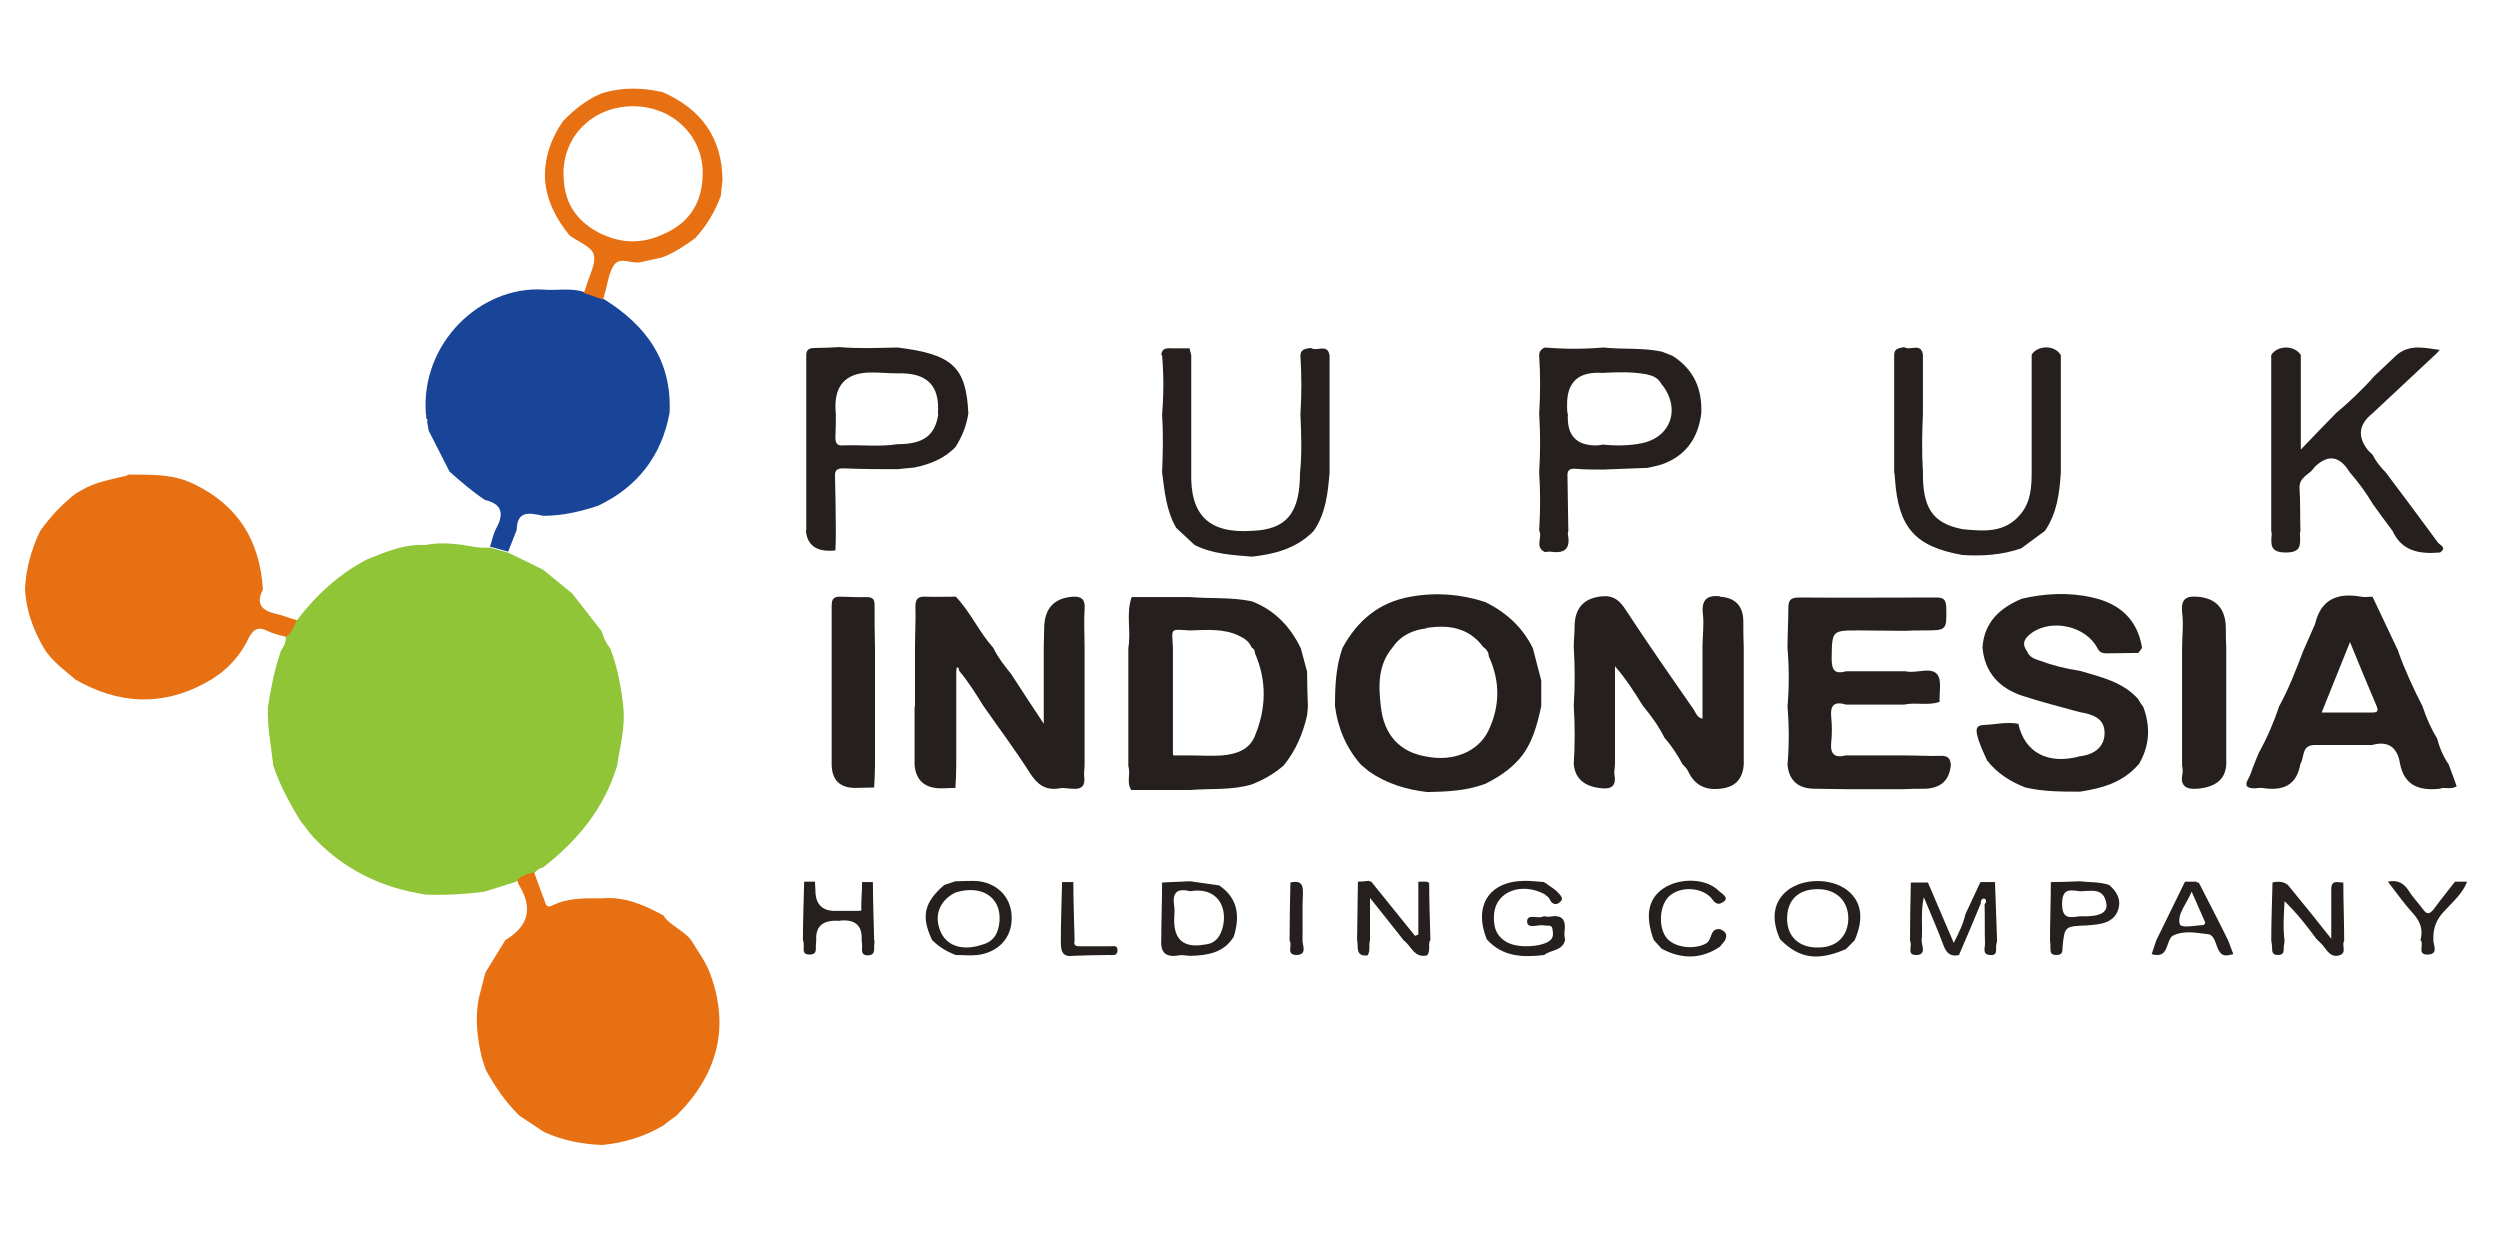
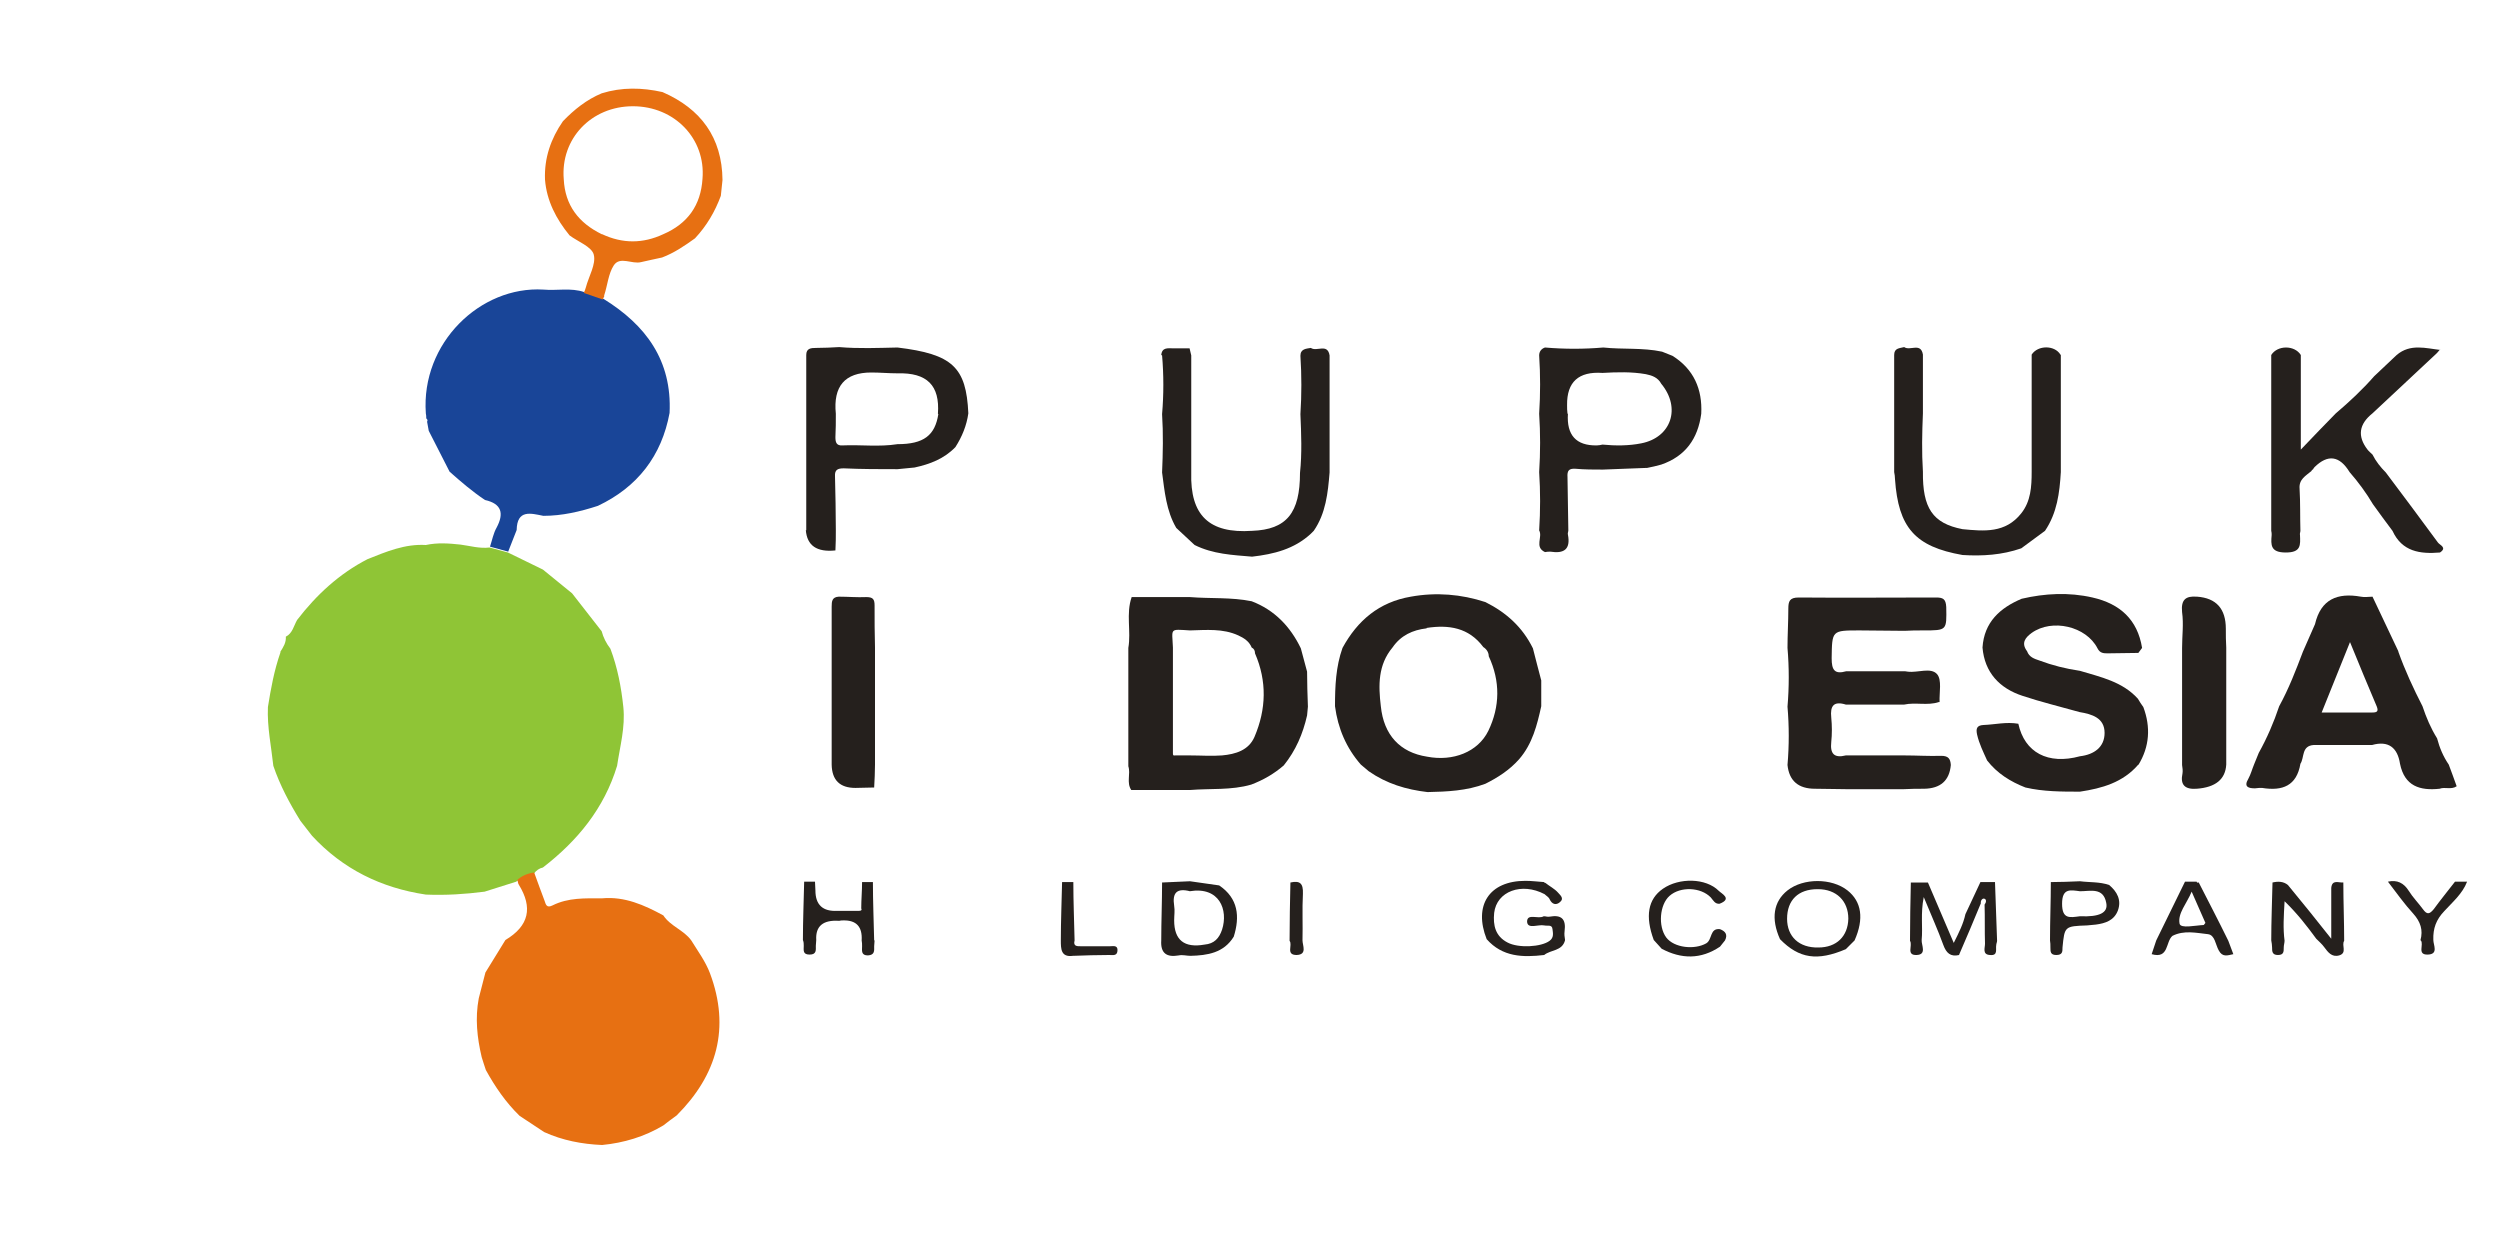
<svg xmlns="http://www.w3.org/2000/svg" id="Layer_1" data-name="Layer 1" viewBox="0 0 600 300">
  <defs>
    <style>      .cls-1 {        fill: #25201d;      }      .cls-1, .cls-2, .cls-3, .cls-4 {        stroke-width: 0px;      }      .cls-2 {        fill: #194598;      }      .cls-3 {        fill: #e77012;      }      .cls-4 {        fill: #8fc536;      }    </style>
  </defs>
  <path class="cls-1" d="M580.9,225.7c.7-2.5,0-4.5-1.7-6.4-2.2-2.4-4.1-5.1-6.1-7.7,2.2-.5,3.8.3,5,2.2,1,1.6,2.3,2.9,3.4,4.4,1,1.4,1.6,1.2,2.6,0,1.6-2.2,3.4-4.4,5.1-6.6,1,0,1.9,0,2.9,0-1.1,2.9-3.5,4.9-5.5,7.1-1.9,2-2.7,4.1-2.6,6.9,0,1.2,1.3,3.4-1.3,3.5-2.7.1-.9-2.4-1.7-3.4Z" />
  <path class="cls-1" d="M585.5,84c-.2.2-.4.5-.6.7,0,0-.1.1-.1.1-5.1,4.8-10.3,9.6-15.4,14.4h0q-4.9,3.9-1.2,8.7c.3.4.8.8,1.2,1.2.8,1.6,1.9,3,3.2,4.3,4.2,5.6,8.4,11.2,12.5,16.8.4.6,2.3,1.2.5,2.4-4.8.4-9.1-.2-11.4-5.2-1.6-2.1-3.1-4.2-4.7-6.4-1.6-2.7-3.5-5.3-5.6-7.7q-3.6-5.9-8.4-1.2c-.2.2-.3.4-.4.6-.2,0-.3.1-.3.3-1.4,1.2-3.1,2-2.9,4.3.2,3.4.1,6.7.2,10.1,0,.3-.2.7-.1,1,.1,2.4.3,4.2-3.4,4.2-3.7,0-3.6-1.8-3.4-4.2,0-.3,0-.7-.1-1v-28.1c0-4.7,0-9.4,0-14.1,1.5-2.4,5.6-2.4,7.1,0v22.7c3.2-3.4,5.8-6,8.4-8.7,3.3-2.8,6.4-5.7,9.2-8.9,1.8-1.7,3.6-3.4,5.4-5.1,3.3-2.8,7-1.6,10.6-1.2Z" />
-   <path class="cls-3" d="M30.6,113.9c.5,0,1,0,1.5,0,5,0,9.9,0,14.5,2.3,10.6,5.1,15.8,13.7,16.5,25.3-1.6,3.1-.6,4.9,2.7,5.7,1.9.4,3.7,1.2,5.6,1.7-.8,1.4-1.1,3.2-2.7,4-1.4-.5-3-.7-4.3-1.4-2.4-1.2-3.6-.6-4.8,1.8-2.2,4.6-5.8,8.2-10.3,10.6-10.5,5.7-20.9,5.1-31.2-.8-2.7-2.4-5.7-4.4-7.6-7.6-2.5-4.3-4.2-8.9-4.5-14,.2-4.9,1.5-9.6,3.6-14,2.4-3.4,5.2-6.4,8.5-9,.5-.3,1-.6,1.4-.8,3.4-2.1,7.3-2.6,11.1-3.6Z" />
  <path class="cls-1" d="M575.6,156.4c1.6,4.5,3.6,8.8,5.8,13.1.9,2.7,2,5.3,3.5,7.7.6,2.3,1.5,4.4,2.8,6.3.6,1.7,1.3,3.4,1.9,5.2-1.3.9-2.8.1-4.1.6-4.7.5-8.4-.6-9.5-6-.6-3.9-2.8-5.6-6.7-4.5-4.7,0-9.3,0-14,0-3,.2-2.2,3-3.2,4.5-.9,5.3-4.3,6.6-9.2,5.8-.5,0-1.1,0-1.7.1-1.5,0-2.8-.3-1.6-2.3.6-1.1.9-2.3,1.4-3.5.4-.9.7-1.8,1.1-2.7,2-3.6,3.6-7.3,4.9-11.2,2.3-4.2,4-8.6,5.7-13.1,1-2.2,1.9-4.4,2.9-6.6,1.4-6,5.4-7.6,11-6.6.9.2,1.9,0,2.8,0,2.1,4.4,4.1,8.7,6.2,13.1ZM557.2,171c4.4,0,8.3,0,12.2,0,1.1,0,1.5-.3,1-1.5-2.1-4.9-4.1-9.8-6.4-15.4-2.4,6-4.5,11.2-6.8,16.9Z" />
  <path class="cls-1" d="M548.3,225.7c0,.6-.2,1.1-.2,1.7,0,1,0,1.8-1.4,1.8-1.4,0-1.4-.9-1.4-1.8,0-.6-.1-1.1-.2-1.7,0-4.6.2-9.3.3-13.9,1.3-.3,2.6-.3,3.7.6,1.8,2.2,3.5,4.3,5.3,6.5,1.6,2,3.1,3.9,5.1,6.4v-12.2c.2-2.1,1.8-1.2,2.9-1.3,0,4.7.2,9.3.2,14-.7,1.1.8,2.9-1.2,3.5-1.8.5-2.7-.8-3.6-2-.5-.7-1.2-1.3-1.9-2,0,0,0,0,0,0-2.2-3-4.5-6-7.6-9-.2,3.6-.4,6.5,0,9.5Z" />
  <path class="cls-4" d="M67.3,156.4c.7-1.1,1.4-2.2,1.3-3.6,1.6-.8,1.9-2.6,2.7-4,4.6-6,10.1-11.1,16.9-14.6,4.5-1.8,9-3.7,14-3.4,2.8-.6,5.5-.4,8.3-.1,2.3.3,4.6,1,7,.7,1.5.4,2.9.8,4.4,1.2,2.8,1.4,5.6,2.7,8.4,4.1,2.3,1.9,4.7,3.8,7,5.7,2.4,3,4.7,6.1,7.1,9.1.4,1.5,1.1,2.9,2.1,4.2,1.7,4.5,2.6,9.2,3.1,14,.5,4.8-.8,9.4-1.5,14.1-3.1,10.2-9.5,18-17.8,24.4-.9.2-1.6.7-2.2,1.5-1.6.2-3,.8-4.2,1.9-2.5.8-5.1,1.6-7.6,2.4-4.7.6-9.3.9-14.1.7-10.7-1.6-19.9-6.1-27.3-14.1-.9-1.2-1.9-2.4-2.8-3.6-2.6-4.2-4.9-8.5-6.5-13.2-.5-4.7-1.5-9.3-1.3-14.1.7-4.4,1.5-8.8,3-13.1Z" />
  <path class="cls-3" d="M124,211.3c1.2-1.1,2.6-1.7,4.2-1.9.8,2.3,1.7,4.6,2.5,6.8.3.9.5,1.8,1.9,1.1,3.8-1.9,7.8-1.7,11.9-1.7,5.4-.5,10.1,1.6,14.7,4.1,1.7,2.6,4.9,3.5,6.7,6,1.6,2.6,3.4,5,4.5,7.9,4.9,13.1,1.7,24.4-8,34.1-1.1.8-2.2,1.6-3.2,2.4-4.5,2.7-9.5,4.2-14.7,4.7-4.8-.2-9.5-1.1-13.9-3.1-2-1.3-3.9-2.6-5.9-3.9-3.3-3.2-5.9-7-8.1-11-.3-1-.7-2-1-3.1-1.1-4.7-1.6-9.3-.7-14.1.5-2.1,1.1-4.1,1.6-6.2,1.6-2.6,3.2-5.2,4.8-7.8,5.7-3.4,6.6-7.8,3.2-13.3-.2-.3-.2-.7-.3-1Z" />
  <path class="cls-2" d="M122,132.4c-1.5-.4-2.9-.8-4.4-1.2.5-1.5.8-3.2,1.6-4.6,1.8-3.4,1.2-5.7-2.8-6.6-3-2-5.8-4.4-8.5-6.8-1.7-3.3-3.3-6.5-5-9.8-.1-.7-.3-1.5-.4-2.2,0,0,.1-.2.1-.3,0-.2-.2-.4-.3-.5,0-.4,0-.8-.1-1.2-1.2-16.9,13.1-30.6,28.2-29.7,3.3.3,6.6-.5,9.8.6,1.5.5,3,1.1,4.6,1.6,10.2,6.3,16.5,14.8,15.9,27.4-1.9,10.3-7.7,17.8-17.2,22.3-4.3,1.4-8.6,2.4-13.1,2.4-3-.6-6.3-1.6-6.4,3.4-.7,1.7-1.3,3.4-2,5.1Z" />
  <path class="cls-1" d="M527.3,143.2q6.9.5,6.9,7.7c0,1.5,0,3,.1,4.5,0,4.7,0,9.4,0,14.1,0,4.7,0,9.4,0,14q-.3,5.3-7.1,5.8c-2.8.2-4-.9-3.4-3.7.1-.6,0-1.4-.1-2v-14.1c0-4.7,0-9.4,0-14,0-2.9.4-5.7,0-8.6-.3-3,.9-3.9,3.5-3.7Z" />
  <path class="cls-1" d="M527.7,211.8c2.4,4.7,4.8,9.3,7.1,14,.4,1,.7,1.9,1.2,3.2-1.4.3-2.6.8-3.5-.9-.8-1.4-.9-3.7-2.6-3.9-2.8-.3-5.7-1-8.5.4-1.7,1.4-.8,5.6-5,4.4.4-1.1.7-2.2,1.1-3.3,2.3-4.7,4.6-9.4,6.9-14.1.9,0,1.9,0,2.8,0,0,.2.2.3.4.2ZM529.3,221.5c-1-2.2-2-4.6-3.3-7.5-1.2,2.9-3.4,5.2-2.9,7.7.3,1.2,3.7.4,5.8.3,0,0,.1-.1.4-.5Z" />
  <path class="cls-3" d="M144.7,71.9c-1.5-.5-3-1.1-4.6-1.6.2-.4.4-.9.5-1.3.7-2.7,2.5-5.6,1.9-7.9-.5-1.9-3.8-3.1-5.8-4.6-3.2-3.9-5.5-8.3-5.9-13.4-.2-5.2,1.4-9.8,4.3-14,2.7-2.8,5.7-5.2,9.3-6.7,4.8-1.5,9.7-1.4,14.6-.3,9.2,4,14.3,10.9,14.4,21.1-.1,1.3-.3,2.5-.4,3.8-1.4,3.8-3.4,7.2-6.2,10.2-2.5,1.8-5,3.5-7.9,4.6-1.7.4-3.4.7-5,1.1-2.2.6-5.1-1.5-6.6.8-1.3,2-1.5,4.8-2.3,7.2,0,.1,0,.2,0,.3-.1.2-.3.5-.4.7ZM144.5,56.2c4.9,2.3,9.8,2.3,14.7,0,5.8-2.5,9-6.9,9.4-13.3.8-9.6-6.7-17.4-16.7-17.4-10,0-17.4,7.8-16.6,17.5.3,6.3,3.6,10.5,9.1,13.2Z" />
  <path class="cls-1" d="M513.2,183.5c-3.7,4.3-8.7,5.7-14,6.5-4.4,0-8.8,0-13.1-1-3.6-1.4-6.8-3.4-9.2-6.5-.9-2-1.9-4-2.4-6.2-.3-1.4-.1-2.2,1.5-2.3,2.8-.1,5.5-.8,8.4-.3,1.5,6.9,7.1,9.9,14.8,7.8,3.4-.4,5.9-2.2,5.9-5.6,0-3.6-3-4.5-6-5-4.6-1.3-9.2-2.4-13.7-3.9-5.5-1.8-9.1-5.6-9.6-11.6.4-6.1,4.2-9.5,9.4-11.7,5.6-1.3,11.3-1.6,17-.3,6.6,1.5,10.8,5.3,11.9,12.1-.3.4-.6.8-.9,1.2-2.4,0-4.9.1-7.3.1-1,0-1.9,0-2.5-1.2-2.7-5.3-10.9-7.2-15.8-3.7-1.5,1.1-2.6,2.4-1.1,4.4.5,1.4,1.7,1.8,2.9,2.2,3.2,1.2,6.4,2,9.8,2.5,5,1.5,10.2,2.6,13.9,6.7.4.7.8,1.3,1.3,2,1.8,4.8,1.5,9.5-1.2,13.9Z" />
  <path class="cls-1" d="M494.6,85.2c0,4.7,0,9.4,0,14.1,0,4.7,0,9.3,0,14-.3,5-.9,9.8-3.8,14.1-1.9,1.4-3.8,2.8-5.7,4.2-4.6,1.6-9.3,1.9-14.1,1.6-11.4-2-15.4-6.6-16.2-18.2,0-.6-.1-1.2-.2-1.7,0-4.7,0-9.4,0-14.1,0-4.7,0-9.3,0-14,0-1.7,1.3-1.6,2.4-1.9,1.4,1,4-1.2,4.5,1.8,0,4.7,0,9.4,0,14.1-.2,4.7-.3,9.3,0,14-.1,8.7,2.3,12.4,9.5,13.8,5.2.5,10.3,1,14.1-3.8,2.3-2.9,2.5-6.4,2.5-10,0-4.7,0-9.3,0-14,0-4.7,0-9.4,0-14.1,1.5-2.3,5.5-2.3,6.9,0Z" />
  <path class="cls-1" d="M492.2,211.7c2.3,0,4.6-.1,7-.2,2.3.3,4.7.1,7,.9,1.9,1.6,3,3.6,2.1,6.1-.9,2.4-3,3.1-5.3,3.4-.7.1-1.4.1-2.1.2-5.4.2-5.4.2-5.9,5.3,0,1,0,1.8-1.5,1.8-1.4,0-1.4-.8-1.4-1.8,0-.6,0-1.2-.1-1.7,0-4.7.2-9.3.2-14ZM499.2,213.9c-2.3-.3-4.3-.8-4.3,3,0,3.8,1.9,3.3,4.3,3,4.6.2,6.8-.8,6.3-3.2-.7-3.8-3.8-2.8-6.3-2.8Z" />
  <path class="cls-1" d="M209.9,225.7c0,.5-.1.9-.1,1.4,0,1,.2,2.1-1.5,2.2-1.7,0-1.4-1.2-1.4-2.2,0-.5,0-.9-.1-1.4q.3-4.9-4.4-4.8c-.3,0-.7,0-1,.1q-5.8-.4-5.5,4.6c0,.5-.1.9-.1,1.4,0,1,.2,2.1-1.5,2.1-1.7,0-1.4-1.1-1.4-2.1,0-.5,0-.9-.2-1.4,0-4.7.2-9.4.3-14,.9,0,1.8,0,2.6,0,0,.7.1,1.4.1,2.1q0,5.2,5.3,4.9c.1,0,.2,0,.3,0,1.6,0,3.3,0,4.9,0,.5,0,.7-.2.5-.6,0-2.1.2-4.2.2-6.3.9,0,1.8,0,2.6,0,0,4.7.2,9.3.3,14Z" />
  <path class="cls-1" d="M193.5,127.3c0-4.7,0-9.3,0-14v-14.1c0-4.7,0-9.3,0-14,0-1.6,1.1-1.7,2.4-1.7,1.8,0,3.7-.1,5.5-.2,4.7.4,9.3.2,14,.1,13.2,1.6,16.5,4.7,17,15.8-.4,2.9-1.5,5.6-3.1,8.1-2.7,2.8-6.1,4.1-9.8,4.9-1.4.1-2.7.3-4.1.4-4.3,0-8.6,0-12.9-.2-1.4,0-2.2.3-2.1,1.9.1,4.3.2,8.6.2,12.9,0,1.6,0,3.2-.1,4.9q-6.7.7-7.1-4.9ZM225.1,99.3c.5-6.8-2.6-9.9-9.7-9.7-2.1,0-4.2-.2-6.3-.2q-9.5,0-8.5,9.9c0,1.9,0,3.7-.1,5.6,0,1.2.2,2.1,1.7,2,4.4-.2,8.8.4,13.2-.3,6.3,0,9-2.1,9.8-7.2Z" />
  <path class="cls-1" d="M199.6,183.5c0-4.7,0-9.3,0-14,0-4.7,0-9.4,0-14.1,0-3.3,0-6.5,0-9.8,0-1.3.1-2.3,1.7-2.4,2.2,0,4.4.2,6.6.1,1.6,0,2,.5,2,2,0,3.4,0,6.8.1,10.1,0,4.7,0,9.3,0,14,0,4.7,0,9.4,0,14.1,0,1.8-.1,3.6-.2,5.5-1.5,0-3,.1-4.5.1q-5.6,0-5.7-5.6Z" />
  <path class="cls-1" d="M465.3,168.5c-2.7.9-5.6,0-8.3.6-4.7,0-9.3,0-14,0-2.9-.9-3.8.3-3.5,3.1.2,2,.2,4,0,5.9-.3,2.8.7,3.9,3.5,3.2,4.7,0,9.3,0,14,0,3,0,6,.2,8.9.1,1.7,0,2.2.7,2.3,2.2q-.5,5.6-6.4,5.7c-1.6,0-3.2,0-4.8.1-4.7,0-9.4,0-14.1,0-2.4,0-4.9-.1-7.3-.1q-6,0-6.6-5.7c.4-4.7.4-9.3,0-14,.4-4.7.4-9.4,0-14.1,0-3.1.2-6.3.2-9.4,0-1.8.3-2.7,2.5-2.7,11,.1,22,0,32.9,0,1.7,0,2.4.3,2.5,2.3.1,5.6.2,5.6-5.5,5.6-1.5,0-3,0-4.5.1-3.6,0-7.2-.1-10.8-.1-6.7,0-6.6,0-6.7,6.7,0,2.8.7,3.9,3.5,3.1,4.7,0,9.4,0,14.1,0,.2,0,.5.1.7.1,2.4.3,5.5-1.1,7,.6,1.2,1.4.5,4.4.6,6.7Z" />
  <path class="cls-1" d="M470.2,229.2c-2.1.5-3.1-.5-3.8-2.4-1.3-3.6-2.9-7.1-4.7-11.5-.8,4-.2,7.2-.5,10.3-.1,1.2,1.3,3.5-1.2,3.6-2.6.1-.9-2.3-1.6-3.4,0-4.7.1-9.3.2-14h4.1c2,4.7,4,9.4,6.2,14.5,1.3-2.6,2.3-4.6,2.8-6.9,1.2-2.6,2.4-5.1,3.6-7.7,1.2,0,2.3,0,3.5,0,.2,4.7.3,9.4.5,14.1,0,.3-.2.7-.2,1-.2,1,.5,2.6-1.5,2.4-1.9-.1-1.2-1.7-1.2-2.7-.1-3.1,0-6.3-.1-9.4.4-.5.5-1.2,0-1.4-.5-.2-1,.4-.9,1.1-1.7,4.1-3.4,8.2-5.2,12.3Z" />
-   <path class="cls-1" d="M412.8,143.2q5.6.4,5.6,6c0,2.1,0,4.1.1,6.2v14.1c0,4.7,0,9.3,0,14q-.4,5.4-5.8,5.8c-3.6.4-6.1-1-7.6-4.3-.3-.6-.8-1.1-1.3-1.6-1.2-2.2-2.6-4.4-4.3-6.3-1.4-2.8-3.2-5.3-5.2-7.7-2-3.2-4-6.4-6.7-9.5v9.5c0,4.7,0,9.3,0,14,0,.9-.3,1.8-.1,2.7.4,2.4-.7,3.3-2.9,3.1q-6.4-.5-6.9-5.8c.3-4.7.3-9.4,0-14,.3-4.7.3-9.4,0-14.1,0-1.6.2-3.2.2-4.8q0-6.9,6.8-7.4c2.6-.2,4.1,1.1,5.5,3.3,5.3,8.1,10.8,16,16.3,23.9.5.8.8,1.9,2.1,2.2v-17.1c0-2.7.4-5.4.1-8-.4-3.5,1-4.6,4.1-4.3Z" />
-   <path class="cls-1" d="M229.4,211.5c1.9,0,3.8-.2,5.6,0,4.9.7,8,4.4,7.8,9.2-.1,4.5-3.3,7.9-8.2,8.5-1.7.2-3.5,0-5.2,0-2.2-.8-4.1-2-5.7-3.6-2.7-5.7-1.9-9,2.9-13.2.9-.3,1.8-.6,2.7-.9ZM229.3,214.2c-3.8,1.9-5.2,5.5-3.6,9.3,1.5,3.6,5.4,4.8,10.1,3.2,2.9-.8,3.9-3,4.1-5.8.3-5.7-4.4-8.6-10.6-6.7Z" />
-   <path class="cls-1" d="M219.6,169.5c0-4.7,0-9.4,0-14.1,0-3.3.2-6.5.1-9.8,0-1.8.6-2.5,2.4-2.4,2.4.1,4.9,0,7.3,0,3.5,3.7,5.6,8.5,9,12.3,1.1,2.3,2.7,4.3,4.3,6.3,2.4,3.7,4.8,7.4,7.8,11.9v-18.3c0-1.5.1-3,.1-4.5q0-7.2,6.9-7.7c2.1-.1,3,.7,2.8,3-.2,3.1,0,6.2,0,9.3,0,4.7,0,9.4,0,14v14.1c0,.9-.2,1.9-.1,2.7.3,2.2-.5,3.2-2.8,3-1,0-2.1-.3-3.1-.1-3.5.6-5.4-1-7.2-3.8-3.5-5.5-7.4-10.7-11.1-16-1.8-2.9-3.6-5.8-5.8-8.4-.1-.4,0-.9-.6-.8,0,0,0,.6-.1.9,0,2.8,0,5.6,0,8.4,0,4.7,0,9.4,0,14.1,0,1.8-.1,3.7-.2,5.5-1.1,0-2.3.1-3.4.1q-5.9,0-6.4-5.6c0-4.7,0-9.4,0-14Z" />
  <path class="cls-1" d="M443,227.8c-6.8,2.9-11.2,2.3-15.8-2.4-2.2-4.9-1.6-9,1.8-11.7,3.8-3,10.6-3,14.4,0,3.4,2.7,4,6.8,1.7,12-.7.7-1.4,1.4-2.1,2.1ZM436.2,213.4c-4.6,0-7.3,2.6-7.3,7.1,0,4.3,2.9,7,7.5,6.9,4.4,0,7.1-2.7,7.2-6.9,0-4.3-2.9-7.1-7.3-7.1Z" />
  <path class="cls-1" d="M257.5,229.4c-2.9.4-2.9-1.7-2.9-3.7,0-4.7.2-9.3.3-14,.9,0,1.8,0,2.7,0,0,0,0,0,0,0,0,4.7.2,9.3.3,14-.4,1.5.7,1.4,1.6,1.4,2.3,0,4.6,0,6.9,0,.7,0,1.8-.3,1.8.9,0,1.5-1.1,1.2-2,1.2-2.9,0-5.8.1-8.6.2Z" />
  <path class="cls-1" d="M412.7,216.9c-1.1.1-1.5-.8-2.1-1.5-2.4-2.5-7.3-2.7-9.9-.4-2.4,2.1-2.8,7.3-.8,10,1.9,2.5,6.8,3,9.6,1.4,1.5-.9.8-3.7,3.3-3.4,1.3.5,1.9,1.3,1.2,2.7-.4.5-.8,1-1.2,1.5-4.6,3.1-9.3,3-14,.5-.6-.7-1.3-1.4-1.9-2.1-2.1-5.7-1.4-9.8,2.2-12.3,3.9-2.7,10.3-2.6,13.4.5.7.7,3.3,1.9.2,3.1Z" />
  <path class="cls-1" d="M369.9,163.2c0,2.1,0,4.2,0,6.3-1,4.5-2.1,9-5.3,12.7-2.3,2.6-5.1,4.4-8.1,5.9-4.5,1.7-9.2,1.9-13.9,2-5.1-.6-9.8-2-14.1-5-.6-.5-1.3-1.1-1.9-1.6-3.5-4-5.5-8.7-6.2-14,0-4.8.2-9.5,1.8-14,3.6-6.6,8.8-11,16.4-12.3,6.1-1.1,12.1-.6,17.9,1.3,5,2.5,8.9,6,11.4,11.1.7,2.6,1.3,5.2,2,7.7ZM342.4,150.8c-3.4.4-6.2,1.7-8.2,4.6-3.5,4.2-3.4,9.1-2.8,14.1.7,6.9,4.6,11.1,11.1,12.1,6.2,1.2,12.2-1.1,14.7-6.2,2.8-5.8,2.9-11.9.1-17.9,0-.9-.5-1.7-1.3-2.2-3.5-4.7-8.3-5.4-13.6-4.6Z" />
  <path class="cls-1" d="M270.8,183.6c0-4.7,0-9.4,0-14.1,0-4.7,0-9.4,0-14,.7-4-.6-8.2.8-12.2,4.7,0,9.3,0,14,0,4.9.4,9.9,0,14.8,1,5.5,2.1,9.3,6.1,11.8,11.3.5,1.9,1,3.7,1.5,5.6,0,2.8.1,5.6.2,8.4l-.2,2.1c-1,4.4-2.7,8.4-5.6,12-2.3,2-4.9,3.5-7.8,4.6-4.8,1.4-9.8.9-14.7,1.3-4.7,0-9.4,0-14.1,0-1.2-1.8-.1-3.9-.7-5.7ZM282.1,181.3c1.2,0,2.3,0,3.5,0,2.6,0,5.2.2,7.7,0,3.2-.3,6.4-1.2,7.8-4.5,2.8-6.6,3-13.3.1-20,0-.6-.2-1.1-.8-1.4-.6-1.5-1.9-2.3-3.2-2.9-3.7-1.7-7.7-1.3-11.6-1.2-5-.3-4.3-.6-4.1,4.1,0,4.7,0,9.4,0,14.1,0,3.7,0,7.5,0,11.2,0,.5,0,.7.6.6Z" />
  <path class="cls-1" d="M395.1,112.3c-3.5.1-7,.3-10.4.4-2.2,0-4.4,0-6.6-.2-1.6-.1-2,.5-1.9,2,.1,4.3.1,8.5.2,12.8,0,.3-.2.7-.1,1,.7,3.6-1,4.6-4.2,4.1-.4,0-.9,0-1.3.1-2.6-1.2-.5-3.6-1.4-5.2.3-4.7.3-9.4,0-14,.3-4.7.3-9.4,0-14,.3-4.7.3-9.4,0-14,0-.9.5-1.6,1.4-1.9,4.7.4,9.3.4,14,0,4.7.5,9.4,0,14.1,1,.8.3,1.7.7,2.5,1,5.1,3.2,7.2,8,6.9,13.9-.8,6-3.8,10.2-9.6,12.2-1.1.3-2.3.6-3.4.8ZM376.3,99.3q-.5,7.7,6.9,7.6c.5,0,.9-.1,1.4-.2,3.1.3,6.3.3,9.3-.3,7.2-1.4,9.6-8.5,4.8-14.3-.8-1.5-2.2-2-3.7-2.3-3.4-.6-6.9-.5-10.4-.3q-8.6-.6-8.5,7.7c0,.7,0,1.4.1,2.1Z" />
  <path class="cls-1" d="M375.6,225.7c-.7,2.6-3.4,2.2-5,3.5-5.1.6-10,.5-13.8-3.8h0c-3.2-8.1.6-14,9.3-14,1.5,0,3,.2,4.5.3,0,.1.1.2.3.2,1,.8,2.2,1.4,3,2.3.5.6,1.6,1.4.5,2.3-.9.8-1.9.6-2.5-.7-.2-.5-.8-.8-1.2-1.2-5.5-2.9-11.5-.7-12.1,4.5-.3,3,.3,5.6,3.2,7.1,2.6,1.4,8.1,1.1,10.1-.4,1.1-.8.8-1.9.7-2.8-.1-1.2-1.2-.7-2-.9-1.4-.3-4,1-4.1-.9,0-2.1,2.7-.5,4-1.3.5,0,.9.2,1.4.1,2.8-.5,4,.5,3.6,3.5-.1.7,0,1.4.1,2Z" />
-   <path class="cls-1" d="M343.2,225.7c-.5,1.1.2,2.5-.7,3.6-3.1.7-3.8-2.3-5.6-3.6-2.5-3.2-5-6.3-8.1-10.2v10.2c-.4,1.2.2,2.5-.6,3.6-3.1.3-2.1-2.2-2.5-3.7l.2-14c.9,0,1.7-.1,2.6-.2.2.1.4.2.6.2,3.5,4.3,7,8.7,10.5,13,.3-.1.6-.2.8-.3v-12.7c.7,0,1.4,0,2.1,0l.2.2h.3c0,4.6.2,9.3.3,13.9Z" />
  <path class="cls-1" d="M278.7,85.2c.2-1.9,1.6-1.6,2.9-1.6,1.3,0,2.6,0,3.9,0,.1.6.3,1.1.4,1.7,0,4.7,0,9.4,0,14.1,0,4.7,0,9.3,0,14-.3,10.3,4.3,14.7,14.6,14,8.3-.3,11.5-4.3,11.5-13.9.5-4.7.3-9.4.1-14.1.3-4.7.3-9.3,0-14,0-1.7,1.4-1.7,2.5-1.9,1.4,1,4-1.2,4.5,1.8,0,4.7,0,9.4,0,14.1,0,4.7,0,9.3,0,14-.4,4.9-.9,9.8-3.8,14l-.7.7c-4,3.7-8.9,4.9-14.1,5.5-4.7-.4-9.4-.6-13.8-2.8-1.5-1.4-2.9-2.7-4.4-4.1-2.4-4.1-2.8-8.8-3.4-13.3.2-4.7.3-9.3,0-14,.4-4.7.4-9.4,0-14.1Z" />
  <path class="cls-1" d="M285.6,211.5c2.3.3,4.7.7,7,1,4.6,3.1,5,7.5,3.5,12.3-2.4,3.9-6.3,4.5-10.4,4.6-.9,0-1.9-.3-2.8-.1-2.9.5-4.4-.5-4.2-3.6,0-4.6.2-9.3.2-13.9,2.2-.1,4.5-.2,6.7-.3ZM285.6,213.9c-3.1-.8-4.3.3-3.8,3.5.2,1.1,0,2.3,0,3.5q0,7.1,7.3,5.8c2.3-.2,3.5-1.5,4.2-3.6,1.5-4.7-.6-10.4-7.8-9.2Z" />
  <path class="cls-1" d="M309.5,225.7c0-4.6.1-9.3.2-13.9,2.3-.5,3.1.2,3,2.7-.2,3.7,0,7.5-.1,11.2,0,1.2,1.2,3.4-1.4,3.5-2.7,0-.9-2.4-1.7-3.4Z" />
</svg>